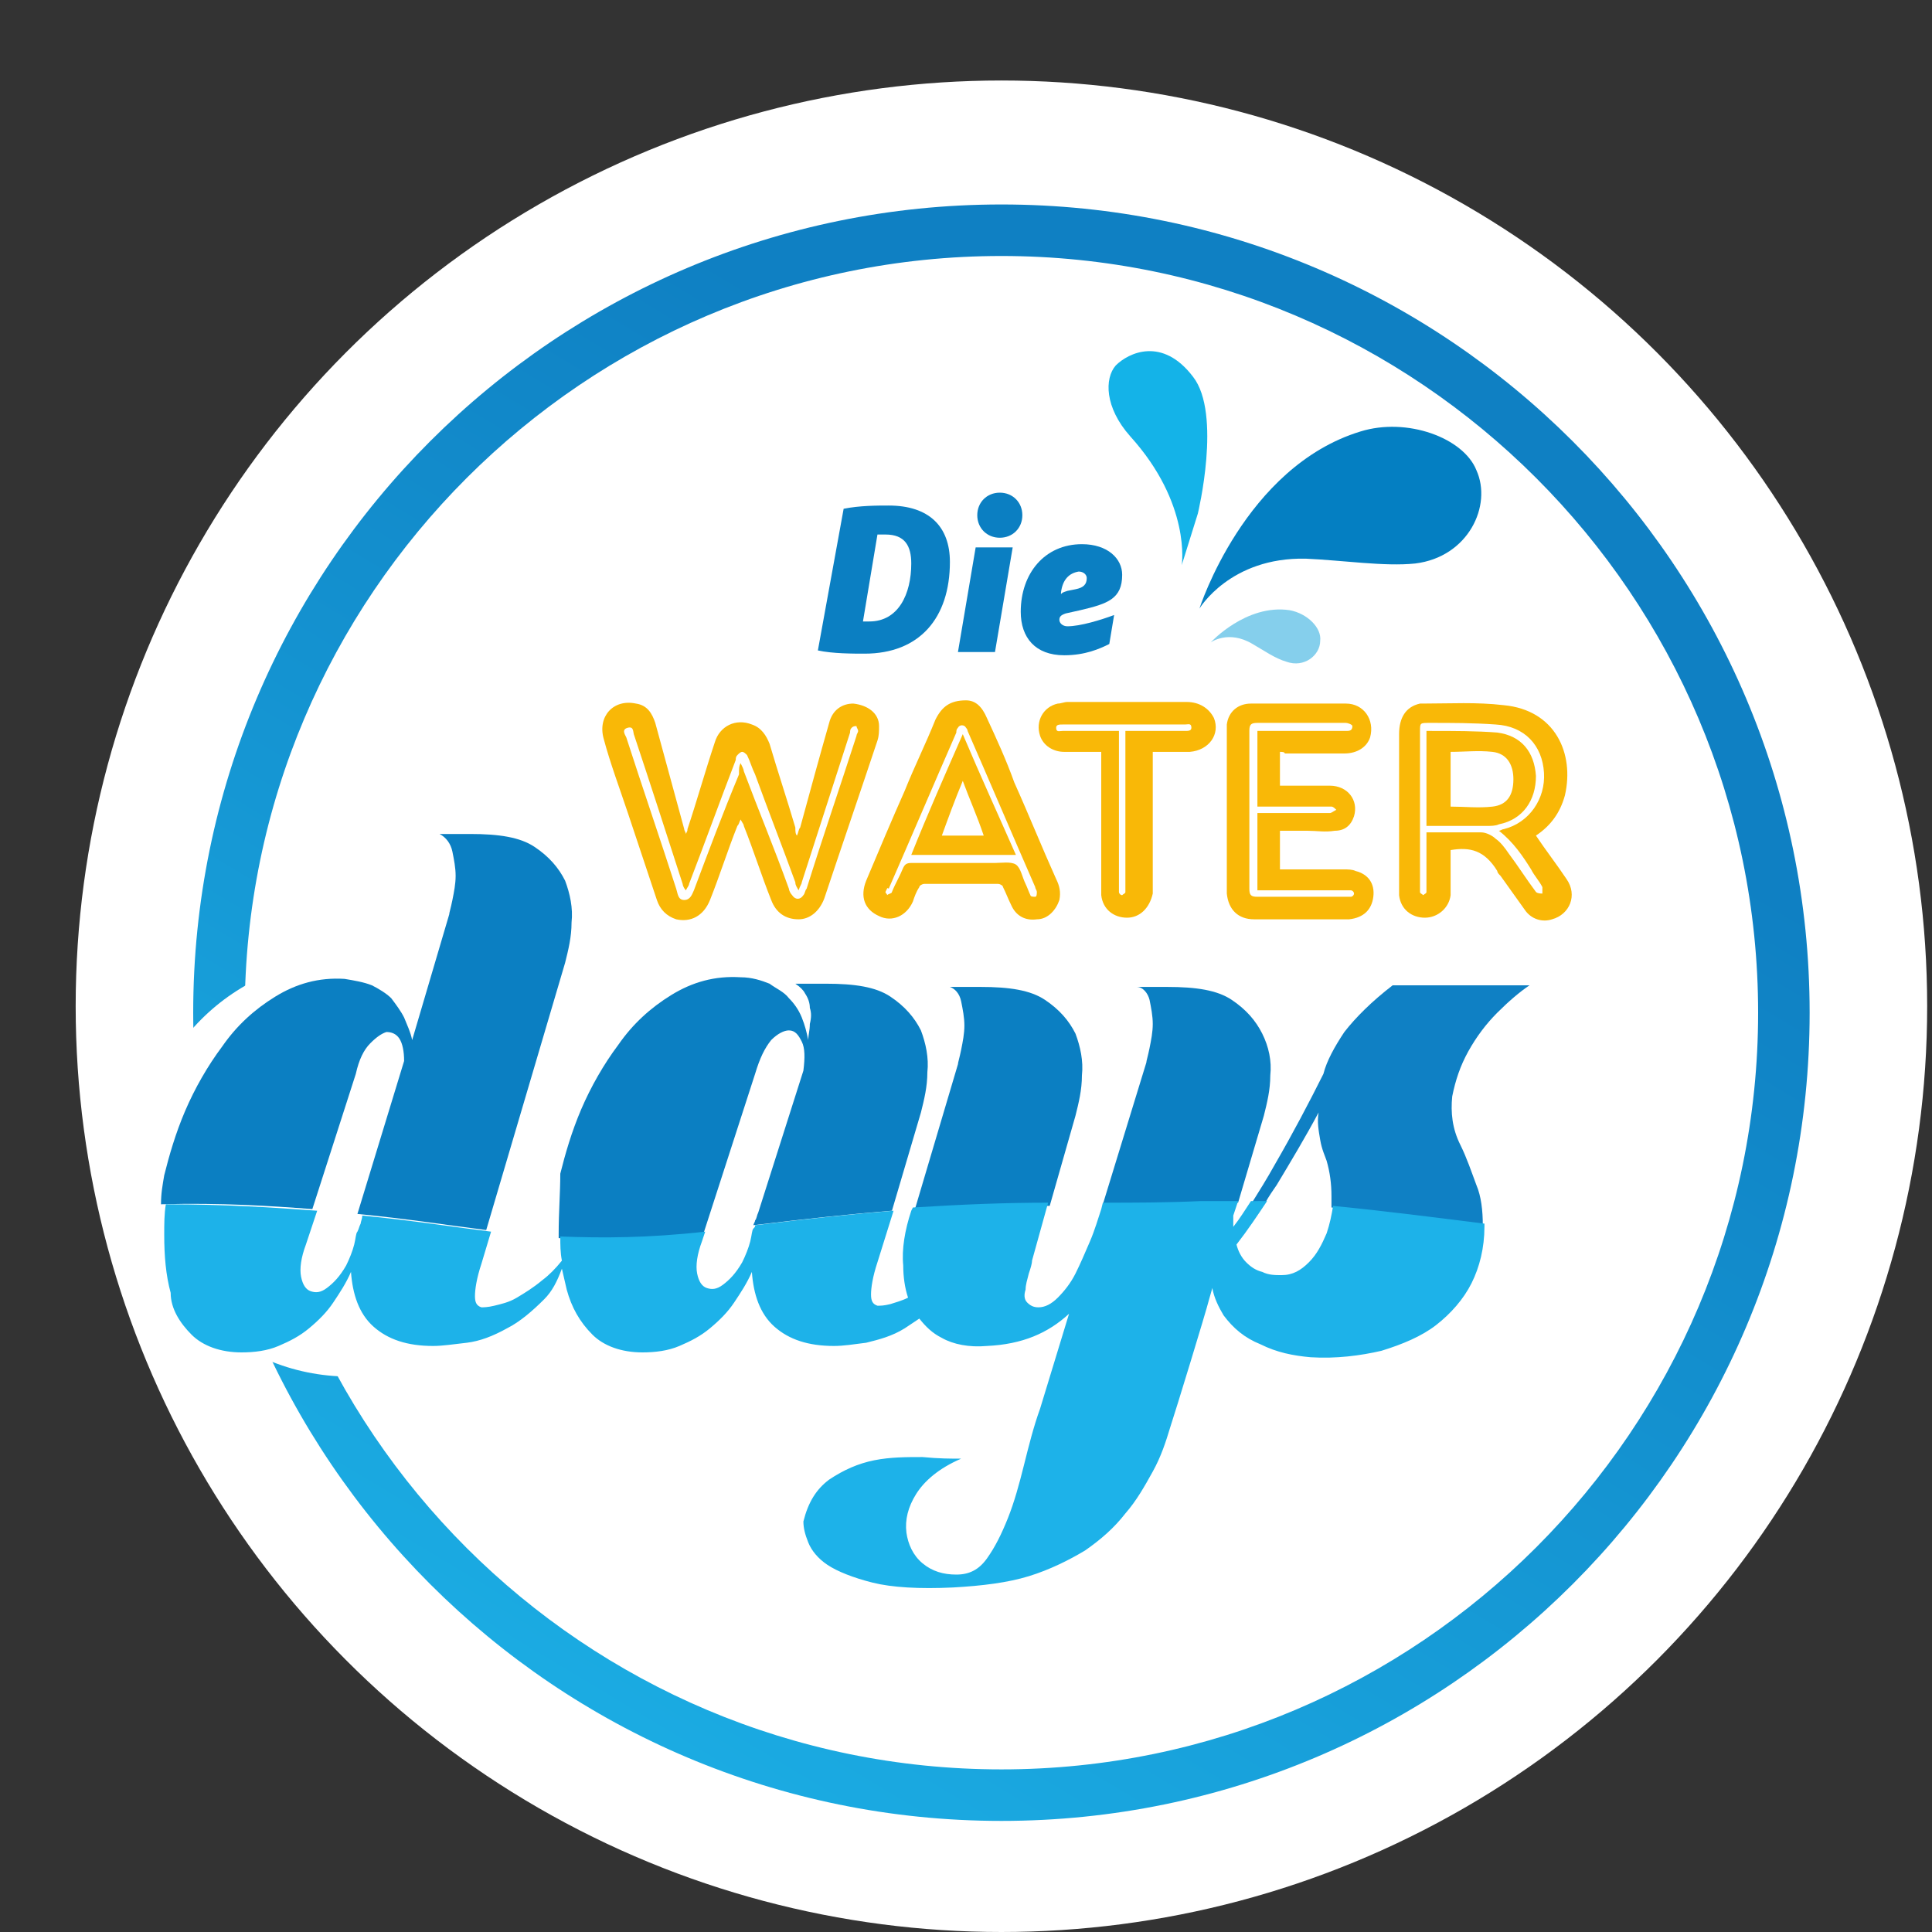
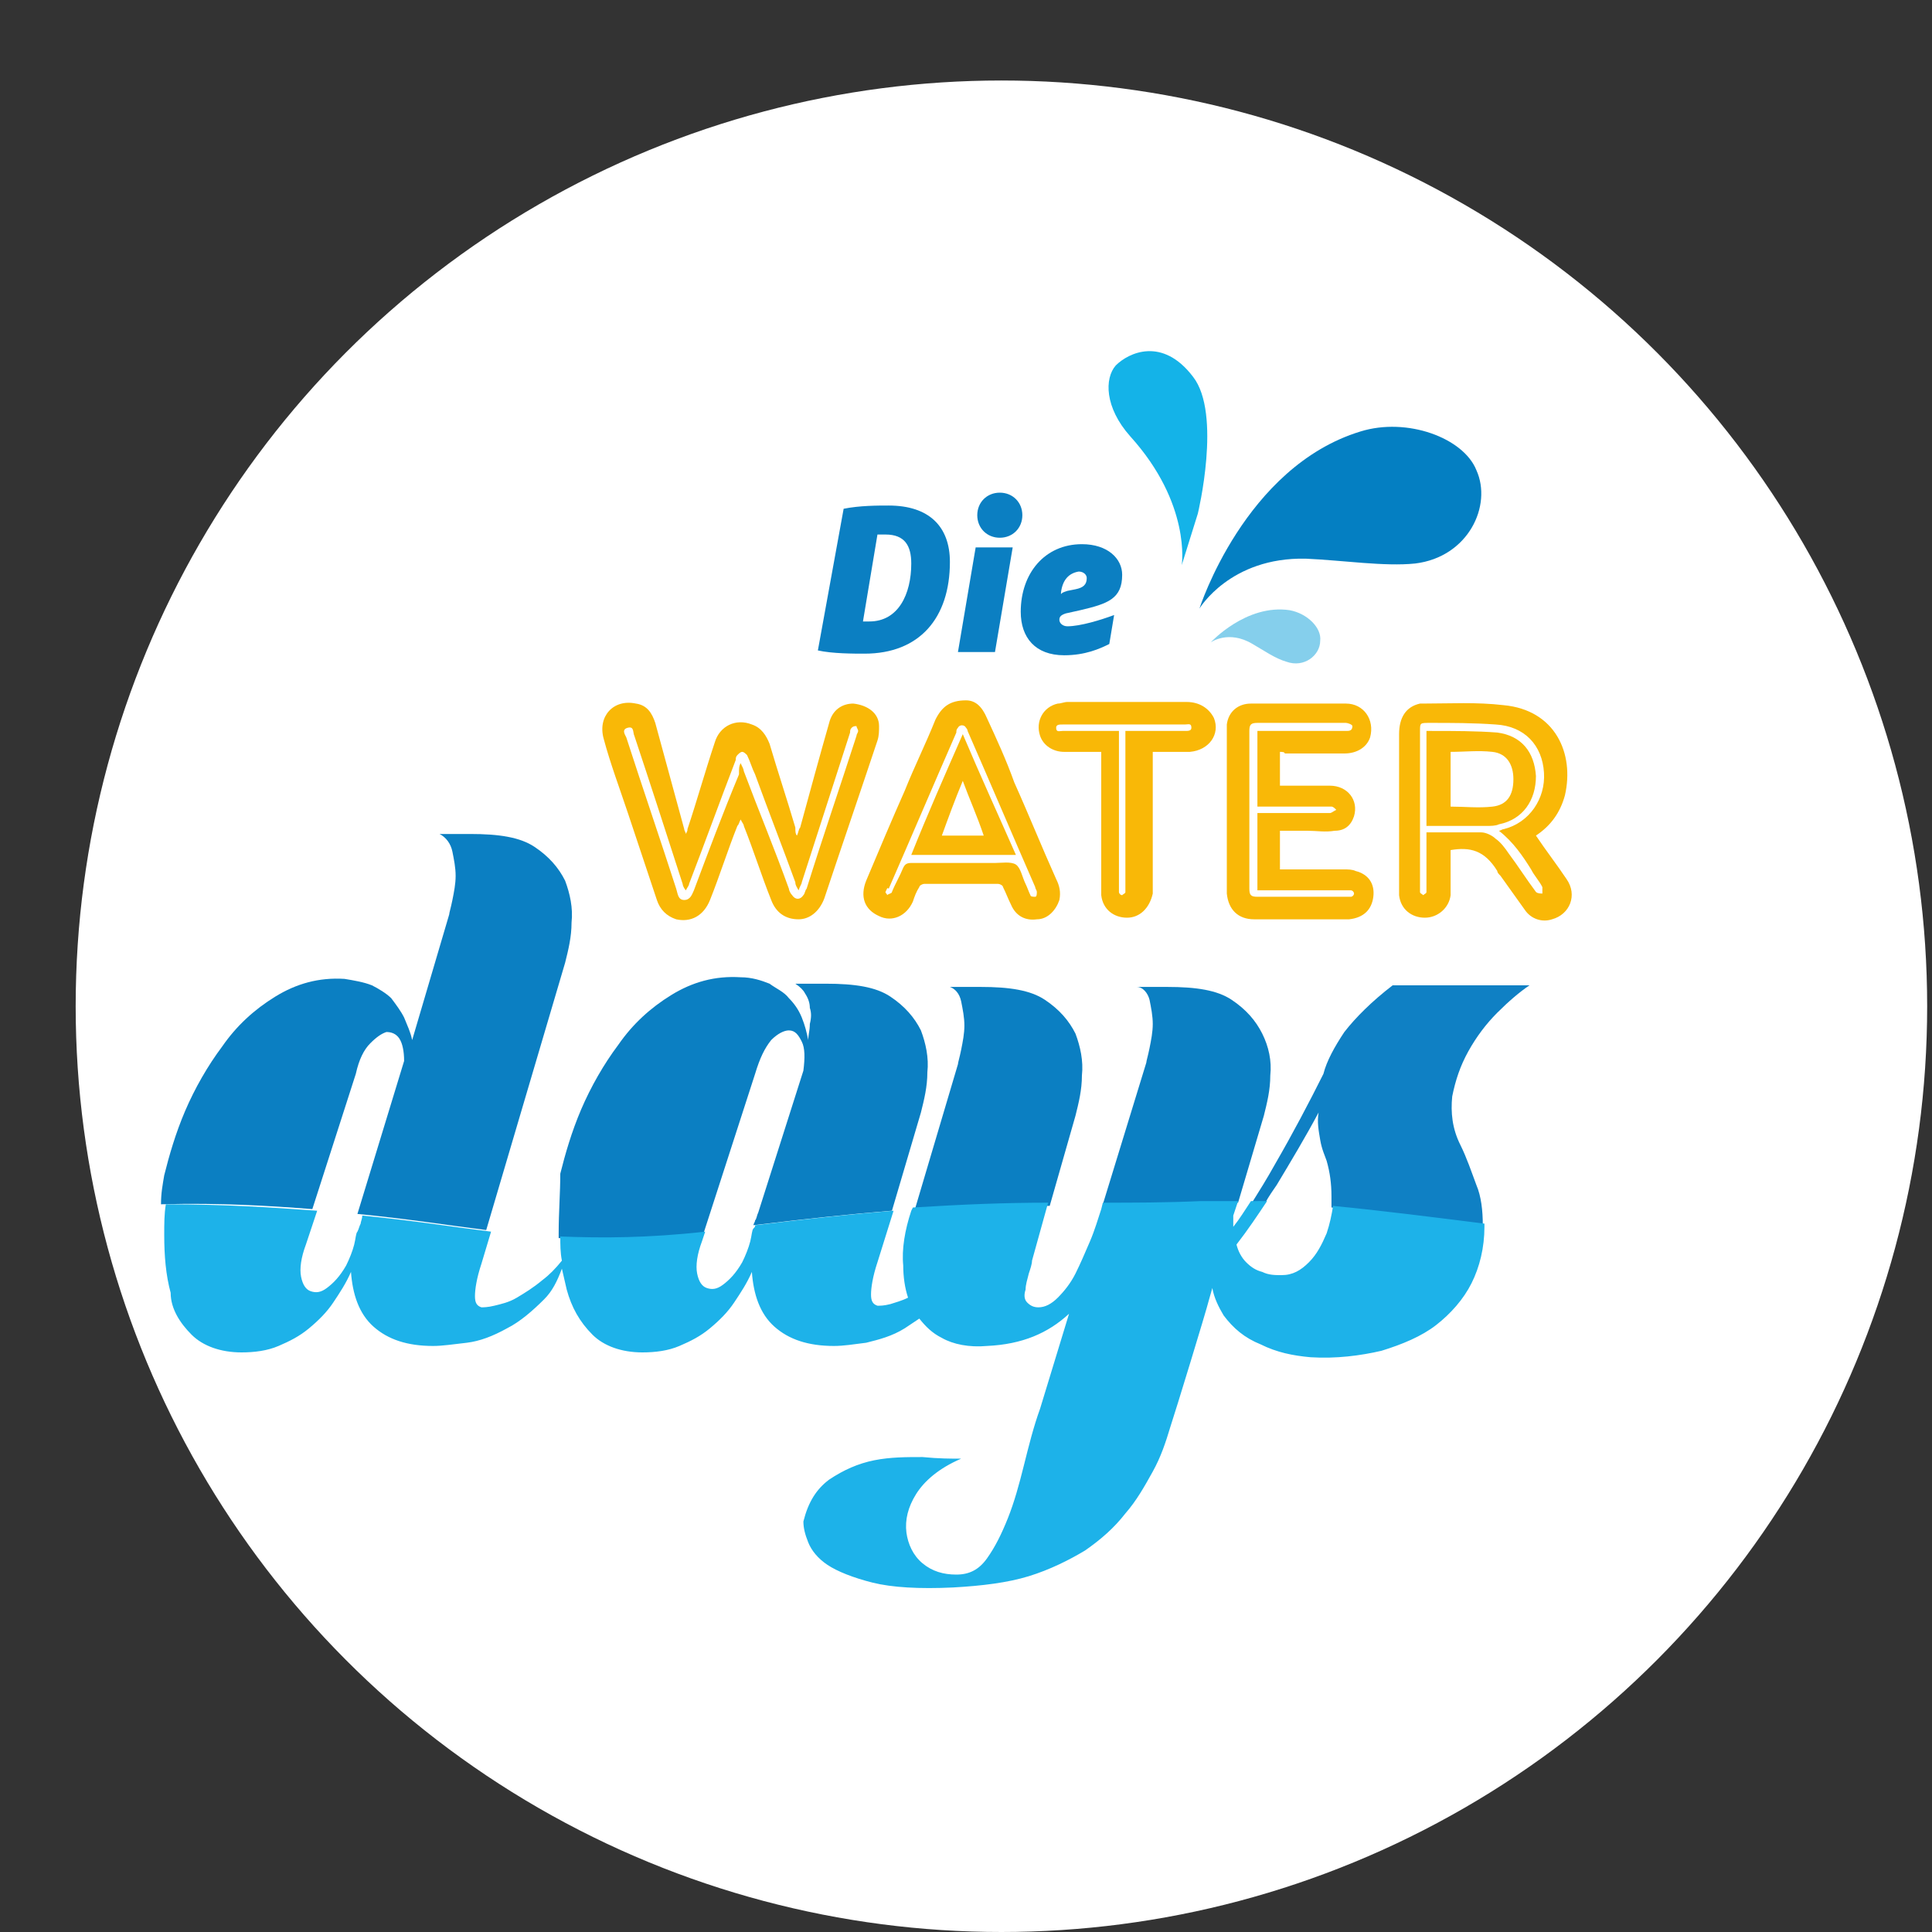
<svg xmlns="http://www.w3.org/2000/svg" xmlns:xlink="http://www.w3.org/1999/xlink" version="1.1" id="Calque_1" x="0px" y="0px" viewBox="0 0 120 120" enable-background="new 0 0 120 120" xml:space="preserve">
  <rect x="0" y="0" width="120" height="120" fill="#333333" stroke="none" />
  <circle fill="#FFFFFF" cx="62.2" cy="62.5" r="57.5" />
  <g>
    <defs>
      <path id="SVGID_1_" d="M15.2,62.9c0-25.9,21.1-47,47-47c25.9,0,47,21.1,47,47s-21.1,47-47,47C36.3,109.9,15.2,88.9,15.2,62.9     M62.2,12.7C34.5,12.7,12,35.2,12,62.9s22.5,50.2,50.2,50.2c27.7,0,50.2-22.5,50.2-50.2S89.9,12.7,62.2,12.7z" />
    </defs>
    <use xlink:href="#SVGID_1_" overflow="visible" fill="#FFFFFF" />
    <clipPath id="SVGID_00000113352762612951470270000002258974717579913894_">
      <use xlink:href="#SVGID_1_" overflow="visible" />
    </clipPath>
    <linearGradient id="SVGID_00000103236532997679129310000014141844090781810090_" gradientUnits="userSpaceOnUse" x1="-153.64" y1="228.988" x2="-153.342" y2="228.988" gradientTransform="matrix(335.238 -434.903 -434.903 -335.238 151104.984 10075.969)">
      <stop offset="0" style="stop-color:#1DB3E8" />
      <stop offset="0.115" style="stop-color:#1DB3E8" />
      <stop offset="0.712" style="stop-color:#0F80C3" />
      <stop offset="1" style="stop-color:#0F80C3" />
    </linearGradient>
-     <polygon clip-path="url(#SVGID_00000113352762612951470270000002258974717579913894_)" fill="url(#SVGID_00000103236532997679129310000014141844090781810090_)" points="   -36.6,75.7 49.4,-35.9 161,50.2 75,161.8  " />
  </g>
  <g>
    <defs>
      <rect id="SVGID_00000111193213987206960450000016113154671900507529_" x="7.7" y="12.7" width="128.4" height="100.5" />
    </defs>
    <clipPath id="SVGID_00000016066795651338964120000015668030142466508469_">
      <use xlink:href="#SVGID_00000111193213987206960450000016113154671900507529_" overflow="visible" />
    </clipPath>
    <path clip-path="url(#SVGID_00000016066795651338964120000015668030142466508469_)" fill="#F9B807" d="M49.5,51.9   c0.1-0.2,0.1-0.4,0.2-0.5c0.6-2.2,1.2-4.4,1.8-6.5c0.2-0.8,0.8-1.2,1.5-1.2c0.9,0.1,1.6,0.6,1.6,1.4c0,0.3,0,0.6-0.1,0.9   c-1.1,3.3-2.2,6.5-3.3,9.8c-0.3,0.8-0.9,1.3-1.6,1.3c-0.8,0-1.4-0.4-1.7-1.2c-0.6-1.5-1.1-3.1-1.7-4.6c0-0.1-0.1-0.2-0.2-0.4   c-0.1,0.2-0.1,0.3-0.2,0.4c-0.6,1.5-1.1,3.1-1.7,4.6c-0.4,1-1.2,1.4-2.1,1.2c-0.6-0.2-1-0.6-1.2-1.2c-0.6-1.8-1.2-3.6-1.8-5.4   c-0.5-1.5-1.1-3.1-1.5-4.6c-0.4-1.4,0.6-2.5,2-2.2c0.7,0.1,1,0.6,1.2,1.2c0.6,2.2,1.2,4.4,1.8,6.6c0,0.1,0.1,0.2,0.1,0.3   c0.1-0.2,0.1-0.2,0.1-0.3c0.6-1.8,1.1-3.6,1.7-5.4c0.3-1,1.3-1.5,2.3-1.1c0.6,0.2,0.9,0.7,1.1,1.2c0.5,1.7,1.1,3.5,1.6,5.2   C49.4,51.6,49.4,51.8,49.5,51.9 M46,47.4c0.1,0.2,0.2,0.4,0.2,0.5c0.9,2.4,1.9,4.8,2.8,7.3c0,0.1,0.1,0.3,0.2,0.4   c0.2,0.3,0.5,0.3,0.7,0c0.1-0.1,0.1-0.3,0.2-0.4c1-3.2,2.1-6.4,3.1-9.5c0-0.1,0.1-0.2,0.1-0.3c0-0.1-0.1-0.2-0.1-0.3   c-0.1,0-0.2,0-0.3,0.1c-0.1,0.1-0.1,0.2-0.1,0.3c-1,3.1-2,6.2-3,9.3c0,0.1-0.1,0.2-0.2,0.5c-0.1-0.2-0.2-0.3-0.2-0.5   c-0.8-2.2-1.7-4.5-2.5-6.7c-0.2-0.4-0.3-0.8-0.5-1.2c-0.1-0.1-0.2-0.2-0.3-0.2c-0.1,0-0.2,0.1-0.3,0.2c-0.1,0.1-0.1,0.2-0.1,0.3   c-1,2.6-1.9,5.1-2.9,7.7c0,0.1-0.1,0.2-0.2,0.4c-0.1-0.1-0.2-0.3-0.2-0.4c-1-3.1-2-6.2-3-9.2c-0.1-0.2,0-0.6-0.4-0.5   c-0.4,0.1-0.2,0.4-0.1,0.6c1,3.1,2.1,6.3,3.1,9.4c0.1,0.3,0.1,0.7,0.5,0.7c0.4,0,0.5-0.4,0.6-0.6c0.9-2.4,1.8-4.8,2.8-7.2   C45.9,47.7,45.9,47.6,46,47.4" />
    <path clip-path="url(#SVGID_00000016066795651338964120000015668030142466508469_)" fill="#F9B807" d="M79.5,46.7v2.1   c0.3,0,0.5,0,0.7,0c0.8,0,1.6,0,2.4,0c1.1,0,1.8,0.9,1.5,1.9c-0.2,0.6-0.6,0.9-1.2,0.9c-0.6,0.1-1.1,0-1.7,0c-0.6,0-1.1,0-1.7,0V54   c0.1,0,0.3,0,0.4,0c1.2,0,2.4,0,3.6,0c0.2,0,0.5,0,0.7,0.1c0.8,0.2,1.2,0.8,1.1,1.6c-0.1,0.8-0.6,1.3-1.5,1.4c-0.6,0-1.2,0-1.9,0   c-1.3,0-2.7,0-4,0c-1,0-1.6-0.6-1.7-1.6c0-0.1,0-0.2,0-0.4c0-3.2,0-6.3,0-9.5c0-0.2,0-0.4,0-0.6c0.1-0.8,0.7-1.3,1.5-1.3   c2,0,3.9,0,5.9,0c1.1,0,1.8,1,1.5,2.1c-0.2,0.6-0.8,1-1.6,1c-1.2,0-2.5,0-3.7,0C79.8,46.7,79.6,46.7,79.5,46.7 M78.1,45.4   c0.2,0,0.3,0,0.4,0c1.7,0,3.4,0,5.1,0c0.2,0,0.4,0,0.4-0.3c0-0.1-0.3-0.2-0.4-0.2c-1.8,0-3.7,0-5.5,0c-0.4,0-0.5,0.1-0.5,0.5   c0,3.3,0,6.5,0,9.8c0,0.4,0.1,0.5,0.5,0.5c1.8,0,3.7,0,5.5,0c0.1,0,0.2,0,0.3,0c0.1,0,0.2-0.1,0.2-0.2c0-0.1-0.1-0.2-0.2-0.2   c-0.1,0-0.2,0-0.3,0c-1.7,0-3.4,0-5.1,0h-0.4v-4.8c1.1,0,2.1,0,3.2,0c0.4,0,0.9,0,1.3,0c0.1,0,0.2-0.1,0.4-0.2   c-0.1-0.1-0.2-0.2-0.3-0.2c-0.1,0-0.2,0-0.3,0c-1.3,0-2.6,0-3.9,0h-0.4V45.4z" />
    <path clip-path="url(#SVGID_00000016066795651338964120000015668030142466508469_)" fill="#F9B807" d="M90.1,52.8   c0,0.5,0,1.1,0,1.6c0,0.4,0,0.8,0,1.2c-0.1,0.8-0.8,1.4-1.6,1.4c-0.8,0-1.5-0.5-1.6-1.4c0-0.2,0-0.4,0-0.5c0-3.2,0-6.4,0-9.5   c0-1,0.4-1.7,1.3-1.9c0.1,0,0.1,0,0.2,0c1.7,0,3.3-0.1,5,0.1c3.2,0.3,4.4,3,3.8,5.6c-0.3,1.1-0.9,1.9-1.8,2.5   c0.6,0.9,1.3,1.8,1.9,2.7c0.7,1,0.2,2.2-0.9,2.5c-0.6,0.2-1.3,0-1.7-0.6c-0.5-0.7-1-1.4-1.5-2.1c-0.1-0.1-0.2-0.2-0.2-0.3   C92.2,52.8,91.3,52.6,90.1,52.8 M93.1,51.6c0.1,0,0.2-0.1,0.3-0.1c1.6-0.4,2.6-1.9,2.5-3.5c-0.1-1.7-1.2-2.9-3-3   c-1.4-0.1-2.7-0.1-4.1-0.1c-0.6,0-0.6,0-0.6,0.5c0,3.2,0,6.5,0,9.7c0,0.1,0,0.2,0,0.3c0,0.1,0.1,0.1,0.2,0.2   c0.1-0.1,0.2-0.1,0.2-0.2c0-0.1,0-0.2,0-0.3c0-1,0-2,0-3c0-0.1,0-0.3,0-0.4c1.2,0,2.3,0,3.4,0c0.3,0,0.7,0.2,0.9,0.4   c0.3,0.2,0.6,0.6,0.8,0.9c0.6,0.8,1.1,1.6,1.7,2.4c0.1,0.1,0.3,0.1,0.4,0.1c0-0.1,0-0.3,0-0.4c-0.2-0.4-0.5-0.7-0.7-1.1   C94.6,53.2,94,52.3,93.1,51.6" />
    <path clip-path="url(#SVGID_00000016066795651338964120000015668030142466508469_)" fill="#F9B807" d="M68.3,46.7   c-0.8,0-1.5,0-2.2,0c-0.7,0-1.3-0.4-1.5-1c-0.3-0.9,0.2-1.8,1.1-2c0.2,0,0.4-0.1,0.6-0.1c2.5,0,4.9,0,7.4,0c0.8,0,1.4,0.4,1.7,1   c0.4,1-0.3,2-1.5,2.1c-0.6,0-1.3,0-1.9,0c-0.1,0-0.2,0-0.4,0v0.4c0,2.6,0,5.2,0,7.8c0,0.2,0,0.4,0,0.6C71.4,56.4,70.8,57,70,57   c-0.8,0-1.5-0.5-1.6-1.4c0-0.2,0-0.4,0-0.6c0-2.6,0-5.2,0-7.8V46.7z M70.1,45.4c0.2,0,0.3,0,0.4,0c1,0,2.1,0,3.1,0   c0.2,0,0.4,0,0.4-0.2c0-0.3-0.2-0.2-0.4-0.2c-2.5,0-5,0-7.6,0c-0.2,0-0.4,0-0.4,0.2c0,0.3,0.2,0.2,0.4,0.2c1,0,2.1,0,3.1,0   c0.1,0,0.3,0,0.4,0v0.5c0,3,0,6.1,0,9.1c0,0.1,0,0.3,0,0.4c0,0.1,0.1,0.2,0.2,0.2c0.1-0.1,0.2-0.1,0.2-0.2c0-0.1,0-0.3,0-0.4   c0-3,0-6.1,0-9.1V45.4z" />
    <path clip-path="url(#SVGID_00000016066795651338964120000015668030142466508469_)" fill="#F9B807" d="M60,43.5   c0.6,0,1,0.4,1.3,1.1c0.6,1.3,1.2,2.6,1.7,4c0.9,2,1.7,4,2.6,6c0.2,0.4,0.3,0.8,0.2,1.3c-0.2,0.6-0.7,1.2-1.4,1.2   c-0.7,0.1-1.3-0.2-1.6-0.9c-0.2-0.4-0.3-0.7-0.5-1.1c0-0.1-0.2-0.2-0.3-0.2c-1.5,0-3.1,0-4.6,0c-0.1,0-0.3,0.1-0.3,0.2   c-0.2,0.3-0.3,0.6-0.4,0.9c-0.4,0.9-1.3,1.3-2.1,0.9c-0.9-0.4-1.2-1.2-0.8-2.2c0.8-1.9,1.6-3.8,2.4-5.6c0.6-1.5,1.3-2.9,1.9-4.4   C58.5,43.9,59,43.5,60,43.5 M55,55.4c0,0.1,0.1,0.1,0.1,0.2c0.1-0.1,0.3-0.1,0.3-0.2c0.2-0.5,0.5-1,0.7-1.5   c0.1-0.2,0.2-0.3,0.5-0.3c1.7,0,3.5,0,5.2,0c0.4,0,1-0.1,1.3,0.1c0.3,0.2,0.4,0.8,0.6,1.2c0.1,0.2,0.2,0.5,0.3,0.7   c0,0.1,0.2,0.1,0.3,0.1c0.1,0,0.1-0.2,0.1-0.3c0-0.1-0.1-0.2-0.1-0.3c-1.4-3.2-2.8-6.5-4.2-9.7c0-0.1-0.1-0.2-0.1-0.2   c-0.1-0.2-0.4-0.2-0.5,0c-0.1,0.1-0.1,0.2-0.1,0.3c-1.4,3.2-2.8,6.5-4.2,9.7C55.1,55.1,55.1,55.2,55,55.4" />
    <path clip-path="url(#SVGID_00000016066795651338964120000015668030142466508469_)" fill="#F9B807" d="M88.6,51.3v-5.9   c0.1,0,0.2,0,0.3,0c1.4,0,2.8,0,4.1,0.1c1.5,0.2,2.3,1.2,2.4,2.7c0,1.5-0.8,2.7-2.3,3c-0.2,0.1-0.5,0.1-0.8,0.1   C91.2,51.3,89.9,51.3,88.6,51.3 M90.1,50.1c0.9,0,1.7,0.1,2.6,0c0.9-0.1,1.3-0.7,1.3-1.7c0-0.9-0.4-1.6-1.3-1.7   c-0.9-0.1-1.7,0-2.6,0V50.1z" />
    <path clip-path="url(#SVGID_00000016066795651338964120000015668030142466508469_)" fill="#F9B807" d="M59.8,45.6   c1.1,2.6,2.2,5,3.3,7.5h-6.5C57.6,50.6,58.7,48.1,59.8,45.6 M61.1,51.9c-0.4-1.2-0.9-2.3-1.3-3.4c-0.5,1.2-0.9,2.3-1.3,3.4H61.1z" />
    <path display="none" clip-path="url(#SVGID_00000016066795651338964120000015668030142466508469_)" fill="#FFFFFF" d="M91.2,65.2   c0.5-0.9,1.1-1.7,1.8-2.4c0.7-0.7,1.4-1.3,2-1.7h-8.5c-1.3,1-2.3,2-3,2.9c-0.6,0.9-1.1,1.8-1.3,2.6c-0.9,1.8-1.9,3.7-3,5.6   c-0.5,0.9-1,1.7-1.5,2.5c-0.4,0.6-0.7,1.1-1.1,1.6c0-0.2,0-0.4,0-0.7l0.3-0.9l1.6-5.4c0.2-0.8,0.4-1.6,0.4-2.5   c0.1-0.9-0.1-1.8-0.5-2.6c-0.4-0.8-1-1.5-1.9-2.1c-0.9-0.6-2.2-0.8-4-0.8h-1.9c0.4,0.2,0.7,0.6,0.8,1.1c0.1,0.5,0.2,1,0.2,1.5   c0,0.5-0.1,1-0.2,1.5c-0.1,0.5-0.2,0.8-0.2,0.9l-2.7,8.8l-0.1,0.4c-0.2,0.6-0.4,1.3-0.7,2c-0.3,0.7-0.6,1.4-0.9,2   c-0.3,0.6-0.7,1.1-1.1,1.5c-0.4,0.4-0.8,0.6-1.2,0.6c-0.3,0-0.5-0.1-0.7-0.3c-0.1-0.2-0.2-0.5-0.1-0.8c0-0.3,0.1-0.6,0.2-1   c0.1-0.3,0.2-0.6,0.2-0.8l1-3.6l1.6-5.6c0.2-0.8,0.4-1.6,0.4-2.5c0.1-0.9-0.1-1.8-0.4-2.6c-0.4-0.8-1-1.5-1.9-2.1   c-0.9-0.6-2.2-0.8-4-0.8h-1.9c0.4,0.2,0.7,0.6,0.8,1.1c0.1,0.5,0.2,1,0.2,1.5c0,0.5-0.1,1-0.2,1.5c-0.1,0.5-0.2,0.8-0.2,0.9   l-2.7,9.1l-0.1,0.2c-0.4,1.2-0.6,2.4-0.5,3.4c0,0.7,0.1,1.4,0.3,2c-0.4,0.2-0.8,0.3-1.1,0.4c-0.4,0.1-0.6,0.1-0.8,0.1   c-0.3-0.1-0.4-0.3-0.4-0.7c0-0.4,0.1-1.1,0.4-2l1-3.2l1.8-6.1c0.2-0.8,0.4-1.6,0.4-2.5c0.1-0.9-0.1-1.8-0.4-2.6   c-0.4-0.8-1-1.5-1.9-2.1c-0.9-0.6-2.2-0.8-4-0.8h-1.9c0.3,0.2,0.5,0.4,0.6,0.6c0.2,0.3,0.3,0.6,0.3,0.9c0.1,0.3,0.1,0.6,0,1   c0,0.4-0.1,0.7-0.1,1c-0.1-0.5-0.2-0.9-0.4-1.4c-0.2-0.5-0.5-0.9-0.8-1.2c-0.3-0.4-0.8-0.6-1.2-0.9c-0.5-0.2-1.1-0.4-1.8-0.4   c-1.6-0.1-3,0.3-4.3,1.1c-1.3,0.8-2.4,1.8-3.3,3.1c-0.9,1.2-1.7,2.6-2.3,4c-0.6,1.4-1,2.8-1.3,4c-0.2,1.1-0.3,2.3-0.4,3.6   c0,0.1,0,0.2,0,0.3c0,0.5,0,1,0.1,1.5c-0.4,0.5-0.8,0.9-1.2,1.2c-0.6,0.5-1.1,0.8-1.6,1.1c-0.5,0.3-1,0.4-1.4,0.5   c-0.4,0.1-0.7,0.1-0.8,0.1c-0.3-0.1-0.4-0.3-0.4-0.7c0-0.4,0.1-1.1,0.4-2l0.6-2l4.9-16.6c0.2-0.8,0.4-1.6,0.4-2.5   c0.1-0.9-0.1-1.8-0.4-2.6c-0.4-0.8-1-1.5-1.9-2.1c-0.9-0.6-2.2-0.8-4-0.8h-1.9c0.4,0.2,0.7,0.6,0.8,1.1c0.1,0.5,0.2,1,0.2,1.5   c0,0.5-0.1,1-0.2,1.5c-0.1,0.5-0.2,0.8-0.2,0.9l-2.3,7.8c-0.1-0.5-0.3-0.9-0.5-1.4c-0.2-0.4-0.5-0.8-0.8-1.2   c-0.3-0.3-0.8-0.6-1.2-0.8c-0.5-0.2-1.1-0.3-1.7-0.4c-1.6-0.1-3,0.3-4.3,1.1c-1.3,0.8-2.4,1.8-3.3,3.1c-0.9,1.2-1.7,2.6-2.3,4   c-0.6,1.4-1,2.8-1.3,4c-0.1,0.6-0.2,1.1-0.2,1.8c-0.1,0.6-0.1,1.2-0.1,1.9c0,1.3,0.1,2.5,0.4,3.6c0.3,1.1,0.8,2,1.6,2.8   c0.7,0.7,1.8,1.1,3.1,1.1c0.8,0,1.6-0.1,2.3-0.4c0.7-0.3,1.3-0.6,1.9-1.1c0.6-0.5,1.1-1,1.5-1.6c0.4-0.6,0.8-1.2,1.1-1.9   c0.1,1.4,0.5,2.6,1.4,3.4c0.9,0.8,2.1,1.2,3.7,1.2c0.6,0,1.2-0.1,2.1-0.2c0.8-0.1,1.6-0.4,2.5-0.9c0.8-0.4,1.6-1.1,2.3-1.8   c0.5-0.5,0.8-1.1,1.1-1.9c0.1,0.4,0.2,0.9,0.3,1.3c0.3,1.1,0.8,2,1.6,2.8c0.7,0.7,1.8,1.1,3.1,1.1c0.8,0,1.6-0.1,2.3-0.4   c0.7-0.3,1.3-0.6,1.9-1.1c0.6-0.5,1.1-1,1.5-1.6c0.4-0.6,0.8-1.2,1.1-1.9c0.1,1.4,0.5,2.6,1.4,3.4c0.9,0.8,2.1,1.2,3.7,1.2   c0.6,0,1.2-0.1,2-0.2c0.8-0.2,1.6-0.4,2.4-0.9c0.3-0.2,0.6-0.4,0.9-0.6c0.4,0.5,0.8,0.9,1.4,1.2c0.7,0.4,1.7,0.6,2.8,0.5   c2.2-0.1,3.8-0.8,5.1-2L66,82.3c-0.4,1.1-2.3,7.6-2.6,8.8c-0.3,1.2-0.6,2.3-1,3.3c-0.4,1-0.8,1.8-1.3,2.5c-0.5,0.7-1.1,1-1.9,1   c-0.8,0-1.5-0.2-2.1-0.7c-0.6-0.5-0.9-1.2-1-1.9c-0.1-0.8,0.1-1.6,0.6-2.4c0.5-0.8,1.4-1.6,2.8-2.2c-0.6,0-1.4,0-2.4-0.1   c-1,0-2,0-3,0.2c-1,0.2-1.9,0.6-2.8,1.2c-0.8,0.6-1.3,1.4-1.6,2.6c0,0.4,0.1,0.8,0.3,1.3c0.2,0.5,0.6,1,1.2,1.4   c0.6,0.4,1.6,0.8,2.8,1.1c1.2,0.3,2.9,0.4,5,0.3c1.8-0.1,3.4-0.3,4.7-0.7c1.3-0.4,2.5-1,3.5-1.6c1-0.7,1.8-1.4,2.5-2.3   c0.7-0.8,1.2-1.7,1.7-2.6c0.5-0.9,2.4-7.1,2.7-8c0.3-0.9,0.5-1.8,0.8-2.6l0.2-0.7c0.1,0.6,0.4,1.2,0.7,1.7c0.6,0.8,1.3,1.4,2.3,1.8   c1,0.5,2,0.7,3.1,0.8c1.6,0.1,3.1-0.1,4.4-0.4c1.3-0.4,2.5-0.9,3.4-1.6c0.9-0.7,1.7-1.6,2.2-2.6c0.5-1,0.8-2.2,0.8-3.5   c0-0.1,0-0.1,0-0.2c0-0.9-0.1-1.8-0.4-2.5c-0.3-0.8-0.6-1.7-1-2.5c-0.5-1-0.6-2-0.5-3C90.4,67,90.7,66,91.2,65.2 M22.2,75.9   c-0.1,0.2-0.1,0.3-0.2,0.5c-0.1,0.1-0.1,0.4-0.2,0.8c-0.1,0.4-0.3,0.9-0.5,1.3c-0.4,0.7-0.8,1.1-1.2,1.4c-0.4,0.3-0.7,0.3-1,0.2   c-0.3-0.1-0.5-0.4-0.6-0.9c-0.1-0.5,0-1.2,0.3-2l0.7-2.1l2.7-8.4c0.2-0.9,0.5-1.5,0.9-1.9c0.4-0.4,0.7-0.6,1-0.7   c0.3,0,0.6,0.1,0.8,0.4c0.2,0.3,0.3,0.8,0.3,1.4l-2.9,9.5c0,0,0,0,0,0C22.3,75.6,22.2,75.7,22.2,75.9 M46.8,76.4   c-0.1,0.1-0.1,0.4-0.2,0.8c-0.1,0.4-0.3,0.9-0.5,1.3c-0.4,0.7-0.8,1.1-1.2,1.4c-0.4,0.3-0.7,0.3-1,0.2c-0.3-0.1-0.5-0.4-0.6-0.9   c-0.1-0.5,0-1.2,0.3-2l0.2-0.6l3.2-9.9c0.3-1,0.6-1.6,1-2.1c0.4-0.4,0.8-0.6,1.1-0.6c0.4,0,0.6,0.3,0.8,0.7c0.2,0.4,0.2,1,0.1,1.8   l-2.8,8.8c-0.1,0.2-0.1,0.4-0.2,0.5c0,0.1-0.1,0.2-0.1,0.3C46.8,76.3,46.8,76.3,46.8,76.4 M82.4,76.6c-0.3,0.7-0.6,1.3-1.1,1.8   c-0.5,0.5-1,0.8-1.7,0.8c-0.4,0-0.8,0-1.2-0.2c-0.4-0.1-0.7-0.3-1-0.6c-0.3-0.3-0.5-0.7-0.6-1.1c0.7-0.9,1.3-1.8,1.9-2.7   c0.2-0.4,0.5-0.8,0.7-1.1c0.9-1.5,1.8-3,2.6-4.5c-0.1,0.6,0,1.1,0.1,1.7s0.3,1,0.4,1.3c0.2,0.7,0.3,1.4,0.3,2.2c0,0.2,0,0.5,0,0.7   C82.7,75.5,82.6,76.1,82.4,76.6" />
-     <circle clip-path="url(#SVGID_00000016066795651338964120000015668030142466508469_)" fill="#FFFFFF" cx="21.7" cy="72.5" r="13" />
    <path clip-path="url(#SVGID_00000016066795651338964120000015668030142466508469_)" fill="#0F80C4" d="M78.6,74.7   c0.2-0.4,0.5-0.8,0.7-1.1c0.9-1.5,1.8-3,2.6-4.5c-0.1,0.6,0,1.1,0.1,1.7c0.1,0.6,0.3,1,0.4,1.3c0.2,0.7,0.3,1.4,0.3,2.2   c0,0.2,0,0.5,0,0.7c3.1,0.3,6.2,0.7,9.4,1.1c0-0.9-0.1-1.8-0.4-2.5c-0.3-0.8-0.6-1.7-1-2.5c-0.5-1-0.6-2-0.5-3c0.2-1,0.5-1.9,1-2.8   c0.5-0.9,1.1-1.7,1.8-2.4c0.7-0.7,1.4-1.3,2-1.7h-8.5c-1.3,1-2.3,2-3,2.9c-0.6,0.9-1.1,1.8-1.3,2.6c-0.9,1.8-1.9,3.7-3,5.6   c-0.5,0.9-1,1.7-1.5,2.5C78,74.6,78.3,74.6,78.6,74.7" />
    <path clip-path="url(#SVGID_00000016066795651338964120000015668030142466508469_)" fill="#0B7FC2" d="M71.4,62.1   c0.1,0.5,0.2,1,0.2,1.5c0,0.5-0.1,1-0.2,1.5c-0.1,0.5-0.2,0.8-0.2,0.9l-2.7,8.8c1.9,0,3.9-0.1,6.1-0.1c0.8,0,1.5,0,2.3,0l1.6-5.4   c0.2-0.8,0.4-1.6,0.4-2.5c0.1-0.9-0.1-1.8-0.5-2.6c-0.4-0.8-1-1.5-1.9-2.1c-0.9-0.6-2.2-0.8-4-0.8h-1.9   C71,61.3,71.3,61.7,71.4,62.1" />
    <path clip-path="url(#SVGID_00000016066795651338964120000015668030142466508469_)" fill="#0B7FC2" d="M34.7,76.6   c0,0.1,0,0.2,0,0.3c2.6,0.2,5.5,0.1,9-0.3l3.2-9.9c0.3-1,0.6-1.6,1-2.1c0.4-0.4,0.8-0.6,1.1-0.6c0.4,0,0.6,0.3,0.8,0.7   c0.2,0.4,0.2,1,0.1,1.8l-2.8,8.8c-0.1,0.2-0.1,0.4-0.2,0.5c0,0.1-0.1,0.2-0.1,0.3c3.3-0.4,6.1-0.7,8.6-0.9l1.8-6.1   c0.2-0.8,0.4-1.6,0.4-2.5c0.1-0.9-0.1-1.8-0.4-2.6c-0.4-0.8-1-1.5-1.9-2.1c-0.9-0.6-2.2-0.8-4-0.8h-1.9c0.3,0.2,0.5,0.4,0.6,0.6   c0.2,0.3,0.3,0.6,0.3,0.9c0.1,0.3,0.1,0.6,0,1c0,0.4-0.1,0.7-0.1,1c-0.1-0.5-0.2-0.9-0.4-1.4c-0.2-0.5-0.5-0.9-0.8-1.2   c-0.3-0.4-0.8-0.6-1.2-0.9c-0.5-0.2-1.1-0.4-1.8-0.4c-1.6-0.1-3,0.3-4.3,1.1c-1.3,0.8-2.4,1.8-3.3,3.1c-0.9,1.2-1.7,2.6-2.3,4   c-0.6,1.4-1,2.8-1.3,4C34.8,74.1,34.7,75.3,34.7,76.6" />
    <path clip-path="url(#SVGID_00000016066795651338964120000015668030142466508469_)" fill="#0B7FC2" d="M59.7,62.2   c0.1,0.5,0.2,1,0.2,1.5c0,0.5-0.1,1-0.2,1.5c-0.1,0.5-0.2,0.8-0.2,0.9l-2.7,9.1c3.2-0.2,5.8-0.3,8.4-0.3l1.6-5.6   c0.2-0.8,0.4-1.6,0.4-2.5c0.1-0.9-0.1-1.8-0.4-2.6c-0.4-0.8-1-1.5-1.9-2.1c-0.9-0.6-2.2-0.8-4-0.8h-1.9   C59.3,61.4,59.6,61.7,59.7,62.2" />
    <path clip-path="url(#SVGID_00000016066795651338964120000015668030142466508469_)" fill="#0B7FC2" d="M19.4,75.1l2.7-8.4   c0.2-0.9,0.5-1.5,0.9-1.9c0.4-0.4,0.7-0.6,1-0.7c0.3,0,0.6,0.1,0.8,0.4c0.2,0.3,0.3,0.8,0.3,1.4l-2.9,9.5c0,0,0,0,0,0   c3.1,0.3,5.6,0.7,8,1l4.9-16.6c0.2-0.8,0.4-1.6,0.4-2.5c0.1-0.9-0.1-1.8-0.4-2.6c-0.4-0.8-1-1.5-1.9-2.1c-0.9-0.6-2.2-0.8-4-0.8   h-1.9c0.4,0.2,0.7,0.6,0.8,1.1c0.1,0.5,0.2,1,0.2,1.5c0,0.5-0.1,1-0.2,1.5c-0.1,0.5-0.2,0.8-0.2,0.9l-2.3,7.8   c-0.1-0.5-0.3-0.9-0.5-1.4c-0.2-0.4-0.5-0.8-0.8-1.2c-0.3-0.3-0.8-0.6-1.2-0.8c-0.5-0.2-1.1-0.3-1.7-0.4c-1.6-0.1-3,0.3-4.3,1.1   c-1.3,0.8-2.4,1.8-3.3,3.1c-0.9,1.2-1.7,2.6-2.3,4c-0.6,1.4-1,2.8-1.3,4c-0.1,0.6-0.2,1.1-0.2,1.8C13.7,74.7,16.8,74.9,19.4,75.1" />
    <path clip-path="url(#SVGID_00000016066795651338964120000015668030142466508469_)" fill="#1DB2E9" d="M11.9,82.9   c0.7,0.7,1.8,1.1,3.1,1.1c0.8,0,1.6-0.1,2.3-0.4c0.7-0.3,1.3-0.6,1.9-1.1c0.6-0.5,1.1-1,1.5-1.6c0.4-0.6,0.8-1.2,1.1-1.9   c0.1,1.4,0.5,2.6,1.4,3.4c0.9,0.8,2.1,1.2,3.7,1.2c0.6,0,1.2-0.1,2.1-0.2c0.8-0.1,1.6-0.4,2.5-0.9c0.8-0.4,1.6-1.1,2.3-1.8   c0.5-0.5,0.8-1.1,1.1-1.9c0.1,0.4,0.2,0.9,0.3,1.3c0.3,1.1,0.8,2,1.6,2.8c0.7,0.7,1.8,1.1,3.1,1.1c0.8,0,1.6-0.1,2.3-0.4   c0.7-0.3,1.3-0.6,1.9-1.1c0.6-0.5,1.1-1,1.5-1.6c0.4-0.6,0.8-1.2,1.1-1.9c0.1,1.4,0.5,2.6,1.4,3.4c0.9,0.8,2.1,1.2,3.7,1.2   c0.6,0,1.2-0.1,2-0.2c0.8-0.2,1.6-0.4,2.4-0.9c0.3-0.2,0.6-0.4,0.9-0.6c0.4,0.5,0.8,0.9,1.4,1.2c0.7,0.4,1.7,0.6,2.8,0.5   c2.2-0.1,3.8-0.8,5.1-2l-1.8,5.9c-0.4,1.1-0.7,2.3-1,3.5c-0.3,1.2-0.6,2.3-1,3.3c-0.4,1-0.8,1.8-1.3,2.5c-0.5,0.7-1.1,1-1.9,1   c-0.8,0-1.5-0.2-2.1-0.7c-0.6-0.5-0.9-1.2-1-1.9c-0.1-0.8,0.1-1.6,0.6-2.4c0.5-0.8,1.4-1.6,2.8-2.2c-0.6,0-1.4,0-2.4-0.1   c-1,0-2,0-3,0.2c-1,0.2-1.9,0.6-2.8,1.2c-0.8,0.6-1.3,1.4-1.6,2.6c0,0.4,0.1,0.8,0.3,1.3c0.2,0.5,0.6,1,1.2,1.4   c0.6,0.4,1.6,0.8,2.8,1.1c1.2,0.3,2.9,0.4,5,0.3c1.8-0.1,3.4-0.3,4.7-0.7c1.3-0.4,2.5-1,3.5-1.6c1-0.7,1.8-1.4,2.5-2.3   c0.7-0.8,1.2-1.7,1.7-2.6c0.5-0.9,0.8-1.8,1.1-2.8c0.3-0.9,2.2-7.1,2.4-7.9l0.2-0.7c0.1,0.6,0.4,1.2,0.7,1.7   c0.6,0.8,1.3,1.4,2.3,1.8c1,0.5,2,0.7,3.1,0.8c1.6,0.1,3.1-0.1,4.4-0.4c1.3-0.4,2.5-0.9,3.4-1.6c0.9-0.7,1.7-1.6,2.2-2.6   c0.5-1,0.8-2.2,0.8-3.5c0-0.1,0-0.1,0-0.2c-3.2-0.4-6.3-0.8-9.4-1.1c-0.1,0.6-0.2,1.1-0.4,1.7c-0.3,0.7-0.6,1.3-1.1,1.8   c-0.5,0.5-1,0.8-1.7,0.8c-0.4,0-0.8,0-1.2-0.2c-0.4-0.1-0.7-0.3-1-0.6c-0.3-0.3-0.5-0.7-0.6-1.1c0.7-0.9,1.3-1.8,1.9-2.7   c-0.3,0-0.6,0-1,0c-0.4,0.6-0.7,1.1-1.1,1.6c0-0.2,0-0.4,0-0.7l0.3-0.9c-0.8,0-1.5,0-2.3,0c-2.2,0.1-4.2,0.1-6.1,0.1l-0.1,0.4   c-0.2,0.6-0.4,1.3-0.7,2c-0.3,0.7-0.6,1.4-0.9,2c-0.3,0.6-0.7,1.1-1.1,1.5c-0.4,0.4-0.8,0.6-1.2,0.6c-0.3,0-0.5-0.1-0.7-0.3   s-0.2-0.5-0.1-0.8c0-0.3,0.1-0.6,0.2-1c0.1-0.3,0.2-0.6,0.2-0.8l1-3.6c-2.6,0-5.2,0.1-8.4,0.3l-0.1,0.2c-0.4,1.2-0.6,2.4-0.5,3.4   c0,0.7,0.1,1.4,0.3,2c-0.4,0.2-0.8,0.3-1.1,0.4c-0.4,0.1-0.6,0.1-0.8,0.1c-0.3-0.1-0.4-0.3-0.4-0.7c0-0.4,0.1-1.1,0.4-2l1-3.2   c-2.5,0.2-5.3,0.5-8.6,0.9c0,0.1,0,0.1-0.1,0.2c-0.1,0.1-0.1,0.4-0.2,0.8c-0.1,0.4-0.3,0.9-0.5,1.3c-0.4,0.7-0.8,1.1-1.2,1.4   c-0.4,0.3-0.7,0.3-1,0.2c-0.3-0.1-0.5-0.4-0.6-0.9c-0.1-0.5,0-1.2,0.3-2l0.2-0.6c-3.6,0.4-6.4,0.4-9,0.3c0,0.5,0,1,0.1,1.5   c-0.4,0.5-0.8,0.9-1.2,1.2c-0.6,0.5-1.1,0.8-1.6,1.1c-0.5,0.3-1,0.4-1.4,0.5c-0.4,0.1-0.7,0.1-0.8,0.1c-0.3-0.1-0.4-0.3-0.4-0.7   c0-0.4,0.1-1.1,0.4-2l0.6-2c-2.4-0.3-4.9-0.7-8-1c0,0.2-0.1,0.4-0.1,0.5c-0.1,0.2-0.1,0.3-0.2,0.5c-0.1,0.1-0.1,0.4-0.2,0.8   c-0.1,0.4-0.3,0.9-0.5,1.3c-0.4,0.7-0.8,1.1-1.2,1.4c-0.4,0.3-0.7,0.3-1,0.2c-0.3-0.1-0.5-0.4-0.6-0.9c-0.1-0.5,0-1.2,0.3-2   l0.7-2.1c-2.7-0.2-5.7-0.4-9.4-0.4c-0.1,0.6-0.1,1.2-0.1,1.9c0,1.3,0.1,2.5,0.4,3.6C10.6,81.3,11.2,82.2,11.9,82.9" />
    <path clip-path="url(#SVGID_00000016066795651338964120000015668030142466508469_)" fill="#047FC2" d="M74.5,37.8   c0,0,2.8-8.8,10-11c2.9-0.9,6.4,0.4,7.2,2.4c1,2.2-0.5,5.4-3.8,5.8c-1.9,0.2-4.5-0.2-6.8-0.3C76.4,34.6,74.5,37.8,74.5,37.8" />
    <path clip-path="url(#SVGID_00000016066795651338964120000015668030142466508469_)" fill="#14B3E8" d="M74.4,31.9   c0,0,1.5-6.2-0.3-8.5c-1.9-2.5-4-1.5-4.8-0.7c-0.7,0.8-0.7,2.6,0.9,4.4c3.8,4.2,3.2,8,3.2,8L74.4,31.9z" />
    <path clip-path="url(#SVGID_00000016066795651338964120000015668030142466508469_)" fill="#85CFEC" d="M75.2,39.9   c0,0,2.2-2.4,4.9-2c1.1,0.2,2,1.1,1.9,1.9c0,0.9-1,1.7-2.1,1.3c-0.7-0.2-1.4-0.7-2.1-1.1C76.3,39.1,75.2,39.9,75.2,39.9" />
  </g>
  <g>
    <path fill="#0B7FC2" d="M52.4,31.6c1-0.2,2.1-0.2,2.8-0.2c2.5,0,3.8,1.3,3.8,3.5c0,3.5-1.9,5.7-5.3,5.7c-0.7,0-2,0-2.9-0.2   L52.4,31.6z M53.6,38.6c0.1,0,0.2,0,0.4,0c1.8,0,2.6-1.7,2.6-3.6c0-1.1-0.4-1.8-1.6-1.8c-0.2,0-0.4,0-0.5,0L53.6,38.6z" />
    <path fill="#0B7FC2" d="M60.6,34h2.3l-1.1,6.5h-2.3L60.6,34z M62.1,30.6c0.8,0,1.4,0.6,1.4,1.4c0,0.8-0.6,1.4-1.4,1.4   c-0.8,0-1.4-0.6-1.4-1.4C60.7,31.2,61.3,30.6,62.1,30.6z" />
    <path fill="#0B7FC2" d="M66.2,38.1c-0.3,0.1-0.4,0.2-0.4,0.4c0,0.2,0.2,0.4,0.5,0.4c0.8,0,2.1-0.4,2.9-0.7L68.9,40   c-0.6,0.3-1.5,0.7-2.8,0.7c-1.8,0-2.7-1.1-2.7-2.7c0-2.4,1.5-4.2,3.8-4.2c1.6,0,2.5,0.9,2.5,1.9c0,1.5-0.9,1.8-2.6,2.2L66.2,38.1z    M65.9,36.8l0,0.1c0.1-0.1,0.1-0.1,0.4-0.2l0.5-0.1c0.5-0.1,0.7-0.3,0.7-0.7c0-0.2-0.2-0.4-0.5-0.4C66.4,35.6,66,36,65.9,36.8z" />
  </g>
</svg>